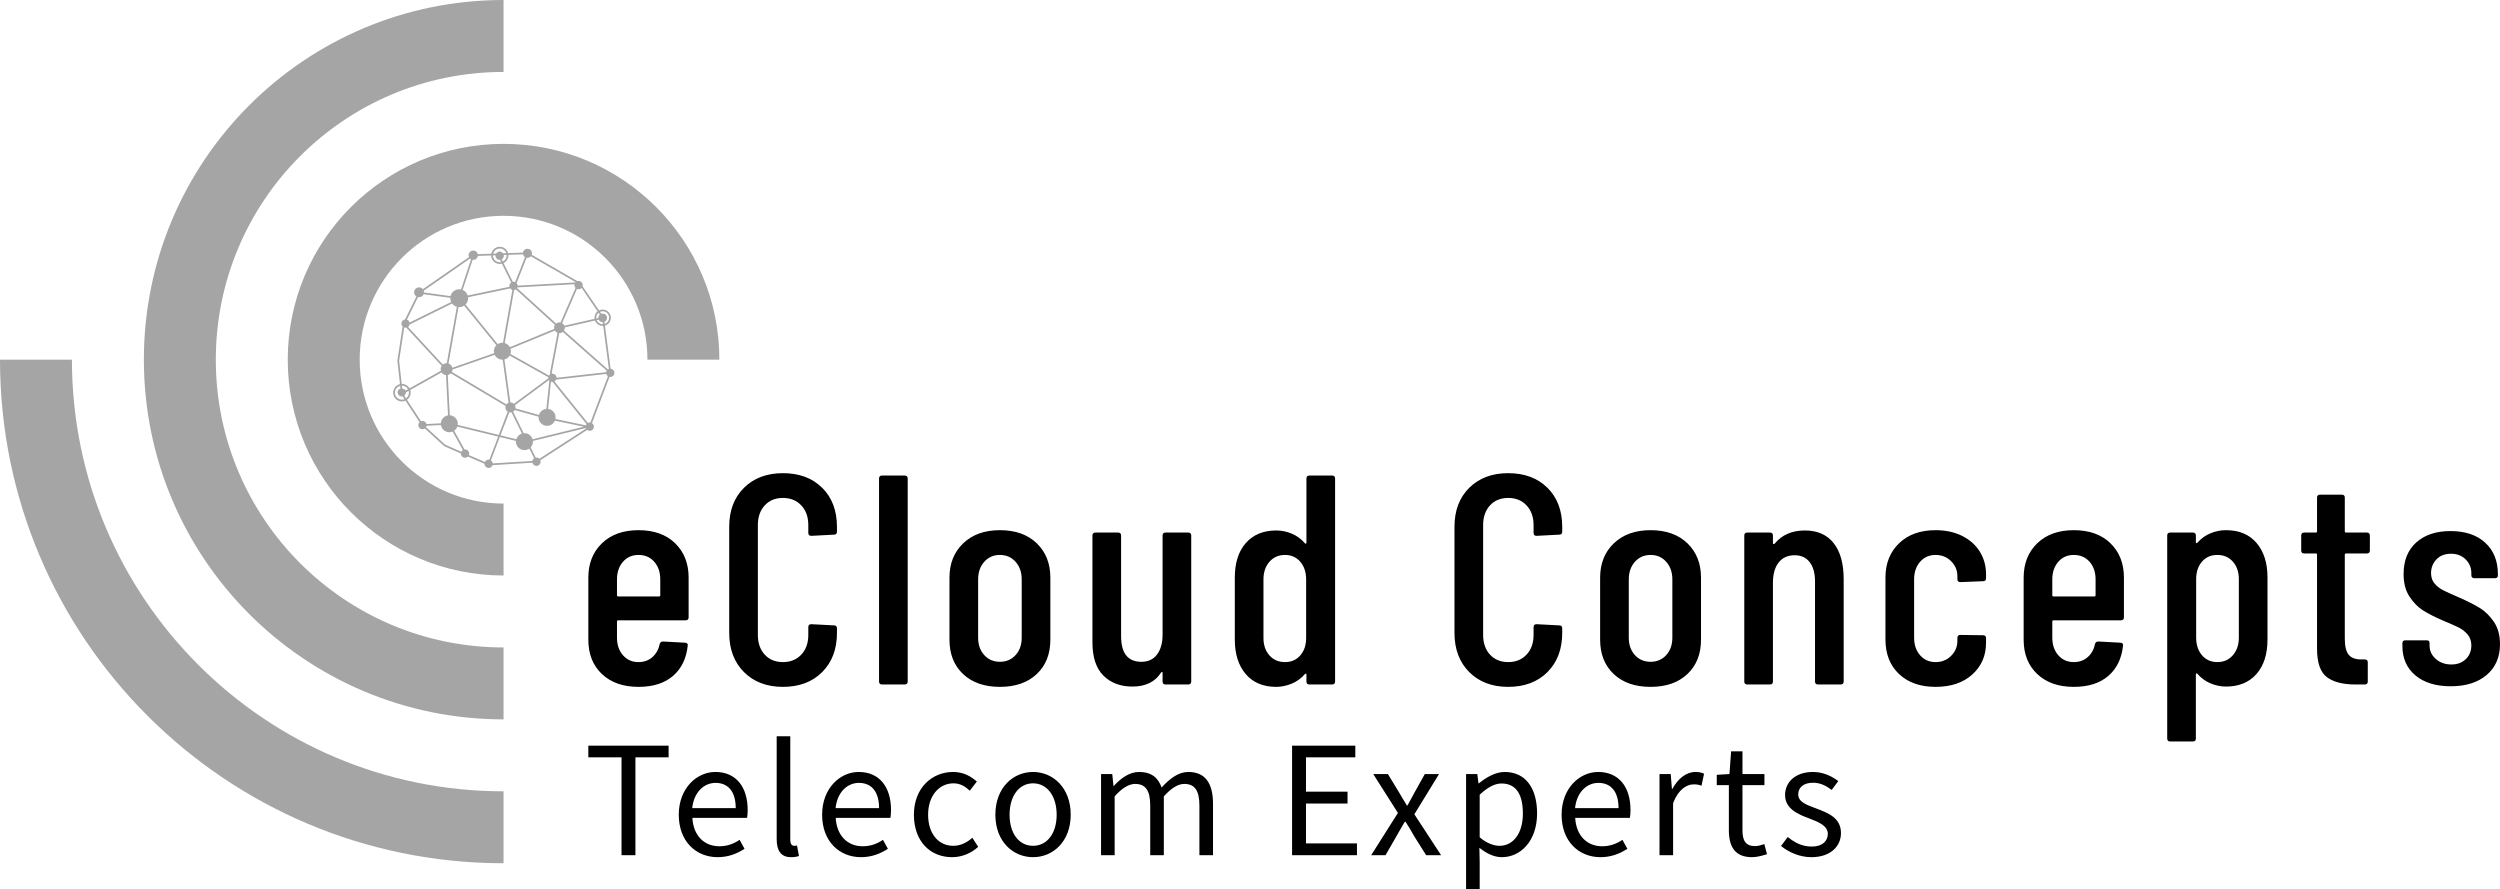
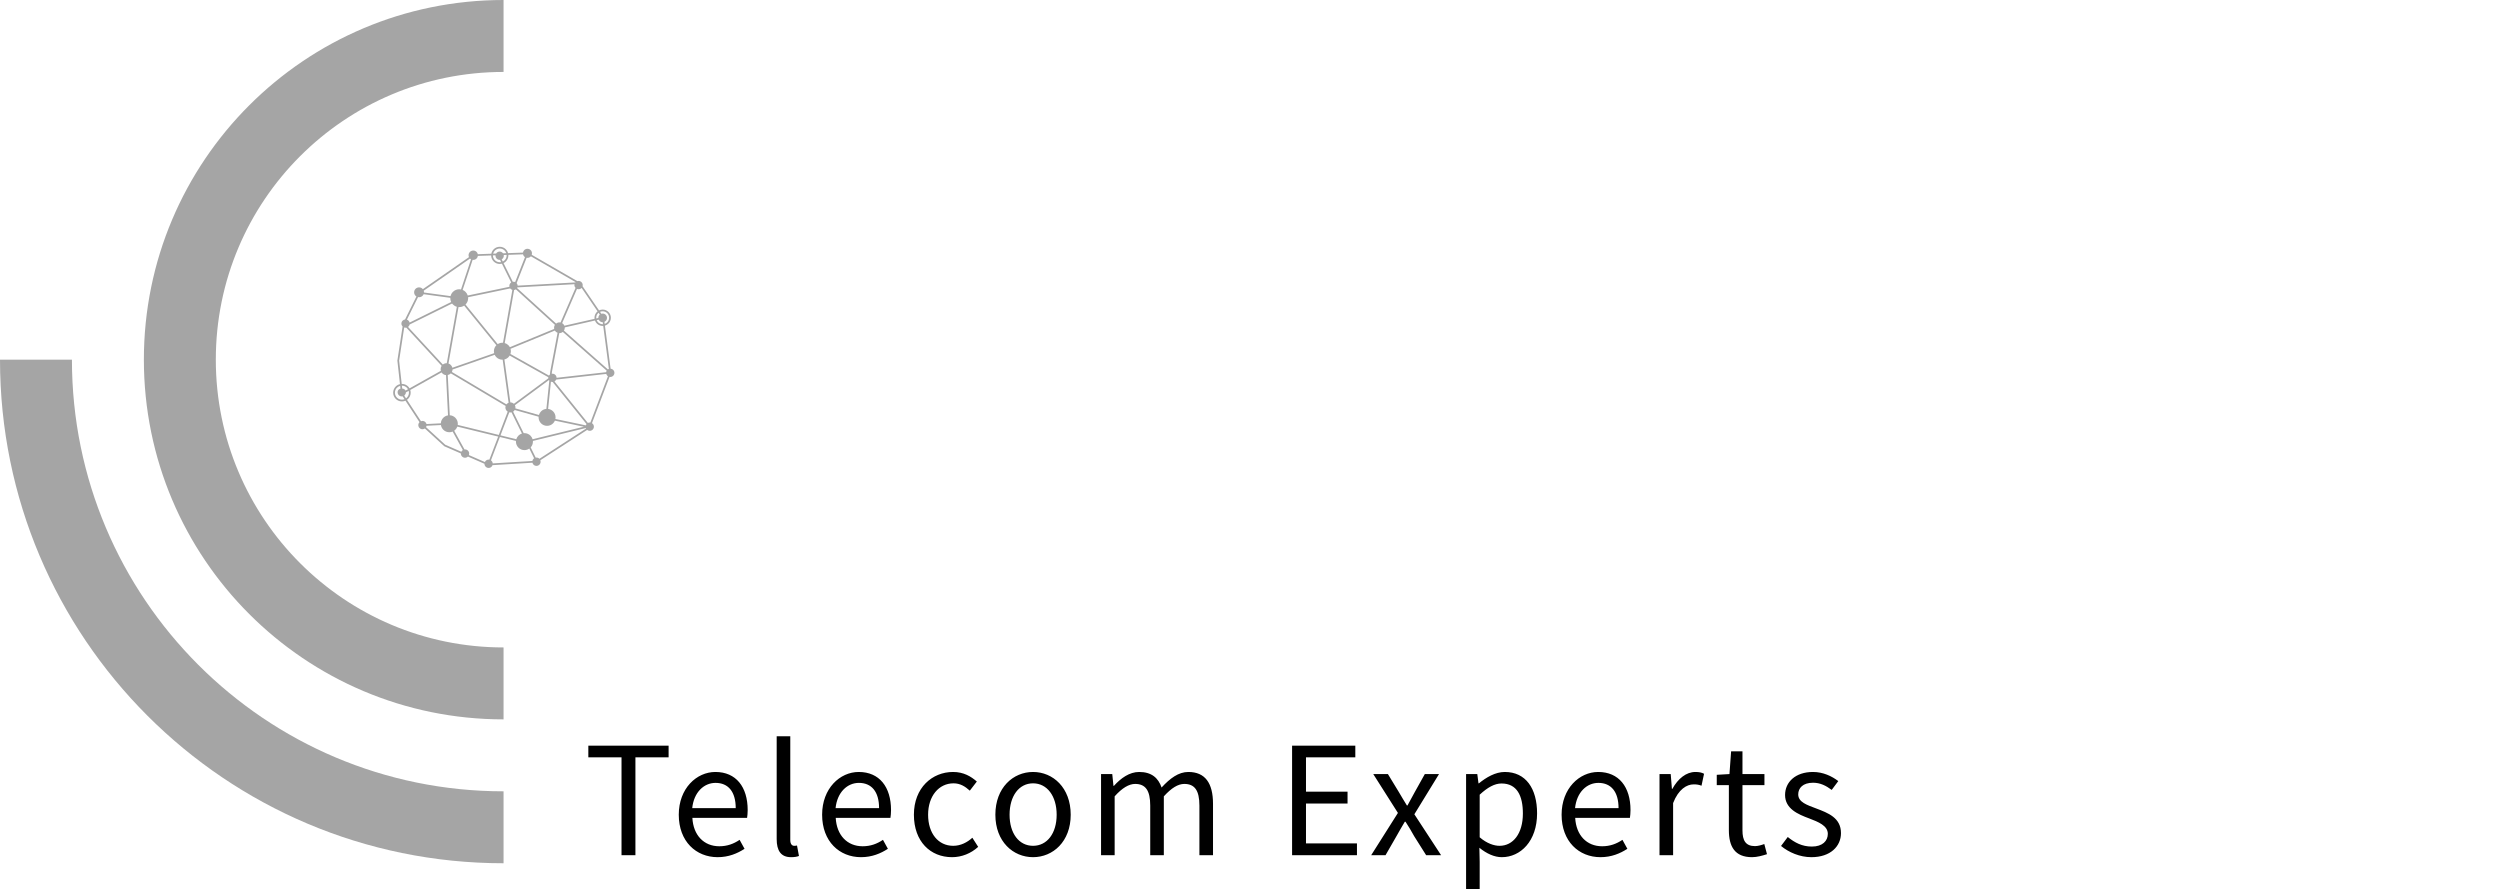
<svg xmlns="http://www.w3.org/2000/svg" viewBox="526.514 348.65 476.973 169.7" width="5000" height="1778.927" preserveAspectRatio="none">
  <defs />
  <style>.a6izo4zJpcolor {fill:#000000;fill-opacity:1;}.abKxGVcG92colors-0 {fill:#A5A5A5;fill-opacity:1;}.aD6z1nYkhcolor {fill:#000000;fill-opacity:1;}.awPVCauGuOcolors-0 {fill:#A5A5A5;fill-opacity:1;}</style>
  <g opacity="1" transform="rotate(0 638.762 489.117)">
    <svg width="238.99" height="29.233" x="638.762" y="489.117" version="1.1" preserveAspectRatio="none" viewBox="1.24 -31.84 335.2 41">
      <g transform="matrix(1 0 0 1 0 0)" class="a6izo4zJpcolor">
        <path d="M10.12 0L13.84 0L13.84-26.20L22.72-26.20L22.72-29.32L1.24-29.32L1.24-26.20L10.12-26.20Z M35.84 0.52C38.80 0.52 41.12-0.48 43.04-1.72L41.72-4.12C40.12-3.04 38.40-2.40 36.28-2.40C32.16-2.40 29.32-5.36 29.08-10L43.72-10C43.80-10.52 43.88-11.28 43.88-12.08C43.88-18.28 40.76-22.28 35.24-22.28C30.20-22.28 25.44-17.88 25.44-10.84C25.44-3.68 30.08 0.52 35.84 0.52ZM29.04-12.60C29.48-16.88 32.20-19.36 35.28-19.36C38.68-19.36 40.68-17 40.68-12.60Z M55.48 0.52C56.44 0.52 57.08 0.40 57.60 0.20L57.08-2.60C56.68-2.52 56.52-2.52 56.32-2.52C55.76-2.52 55.28-2.96 55.28-4.08L55.28-31.84L51.64-31.84L51.64-4.32C51.64-1.24 52.76 0.52 55.48 0.52Z M74.20 0.52C77.16 0.52 79.48-0.48 81.40-1.72L80.08-4.12C78.48-3.04 76.76-2.40 74.64-2.40C70.52-2.40 67.68-5.36 67.44-10L82.08-10C82.16-10.52 82.24-11.28 82.24-12.08C82.24-18.28 79.12-22.28 73.60-22.28C68.56-22.28 63.80-17.88 63.80-10.84C63.80-3.68 68.44 0.52 74.20 0.52ZM67.40-12.60C67.84-16.88 70.56-19.36 73.64-19.36C77.04-19.36 79.04-17 79.04-12.60Z M98.56 0.52C101.16 0.52 103.64-0.48 105.56-2.24L104-4.68C102.64-3.44 100.88-2.52 98.88-2.52C94.88-2.52 92.16-5.84 92.16-10.84C92.16-15.84 95.04-19.24 98.96-19.24C100.72-19.24 102.04-18.44 103.32-17.28L105.20-19.72C103.64-21.08 101.68-22.28 98.84-22.28C93.28-22.28 88.36-18.08 88.36-10.84C88.36-3.64 92.80 0.52 98.56 0.52Z M120.24 0.52C125.56 0.52 130.32-3.64 130.32-10.84C130.32-18.08 125.56-22.28 120.24-22.28C114.92-22.28 110.16-18.08 110.16-10.84C110.16-3.64 114.92 0.52 120.24 0.52ZM120.24-2.52C116.48-2.52 113.96-5.84 113.96-10.84C113.96-15.84 116.48-19.24 120.24-19.24C124.00-19.24 126.56-15.84 126.56-10.84C126.56-5.84 124.00-2.52 120.24-2.52Z M138.44 0L142.08 0L142.08-15.76C144.08-18 145.92-19.08 147.56-19.08C150.32-19.08 151.60-17.36 151.60-13.28L151.60 0L155.24 0L155.24-15.76C157.28-18 159.04-19.08 160.72-19.08C163.48-19.08 164.76-17.36 164.76-13.28L164.76 0L168.40 0L168.40-13.76C168.40-19.32 166.28-22.28 161.80-22.28C159.16-22.28 156.88-20.56 154.64-18.12C153.76-20.68 151.96-22.28 148.64-22.28C146.04-22.28 143.76-20.64 141.88-18.56L141.76-18.56L141.44-21.72L138.44-21.72Z M189.56 0L206.92 0L206.92-3.16L193.28-3.16L193.28-13.84L204.40-13.84L204.40-17L193.28-17L193.28-26.20L206.48-26.20L206.48-29.32L189.56-29.32Z M210.72 0L214.56 0L217.48-5.08C218.24-6.40 218.96-7.72 219.72-8.96L219.92-8.96C220.72-7.72 221.52-6.40 222.24-5.08L225.44 0L229.44 0L222.28-10.96L228.88-21.72L225.08-21.72L222.40-16.92C221.76-15.72 221.12-14.52 220.44-13.32L220.28-13.32C219.56-14.52 218.80-15.72 218.12-16.92L215.20-21.72L211.28-21.72L217.88-11.32Z M236.12 9.16L239.76 9.16L239.76 1.80L239.68-2C241.64-0.40 243.72 0.52 245.68 0.52C250.68 0.52 255.12-3.76 255.12-11.20C255.12-17.88 252.08-22.28 246.48-22.28C243.96-22.28 241.52-20.84 239.56-19.24L239.44-19.24L239.12-21.72L236.12-21.72ZM245.08-2.52C243.64-2.52 241.72-3.12 239.76-4.80L239.76-16.20C241.88-18.16 243.76-19.20 245.60-19.20C249.72-19.20 251.32-15.96 251.32-11.16C251.32-5.76 248.68-2.52 245.08-2.52Z M272.08 0.52C275.04 0.52 277.36-0.48 279.28-1.72L277.96-4.12C276.36-3.04 274.64-2.40 272.52-2.40C268.40-2.40 265.56-5.36 265.32-10L279.96-10C280.04-10.52 280.12-11.28 280.12-12.08C280.12-18.28 277-22.28 271.48-22.28C266.44-22.28 261.68-17.88 261.68-10.84C261.68-3.68 266.32 0.52 272.08 0.52ZM265.28-12.60C265.72-16.88 268.44-19.36 271.52-19.36C274.92-19.36 276.92-17 276.92-12.60Z M287.88 0L291.52 0L291.52-13.96C292.96-17.68 295.20-18.96 297-18.96C297.88-18.96 298.40-18.88 299.12-18.60L299.80-21.80C299.12-22.16 298.44-22.28 297.48-22.28C295.04-22.28 292.84-20.52 291.32-17.76L291.20-17.76L290.88-21.72L287.88-21.72Z M312.64 0.52C313.96 0.52 315.40 0.12 316.64-0.28L315.92-3C315.20-2.72 314.20-2.44 313.44-2.44C310.92-2.44 310.08-3.96 310.08-6.64L310.08-18.76L315.96-18.76L315.96-21.72L310.08-21.72L310.08-27.80L307.04-27.80L306.60-21.72L303.20-21.52L303.20-18.76L306.44-18.76L306.44-6.72C306.44-2.36 308.00 0.52 312.64 0.52Z M328.52 0.52C333.64 0.52 336.44-2.40 336.44-5.92C336.44-10.04 332.96-11.32 329.80-12.52C327.36-13.44 325.00-14.20 325.00-16.28C325.00-17.96 326.24-19.40 328.96-19.40C330.92-19.40 332.44-18.60 333.96-17.48L335.72-19.84C334.00-21.16 331.64-22.28 328.96-22.28C324.24-22.28 321.48-19.56 321.48-16.12C321.48-12.44 324.92-10.96 327.96-9.84C330.36-8.92 332.92-7.92 332.92-5.72C332.92-3.84 331.52-2.32 328.64-2.32C326.04-2.32 324.08-3.36 322.20-4.88L320.40-2.48C322.48-0.76 325.44 0.52 328.52 0.52Z" />
      </g>
    </svg>
  </g>
  <g opacity="1" transform="rotate(0 638.762 438.925)">
    <svg width="364.724" height="51.192" x="638.762" y="438.925" version="1.1" preserveAspectRatio="none" viewBox="1.72 -28.32 256.2 35.96">
      <g transform="matrix(1 0 0 1 0 0)" class="aD6z1nYkhcolor">
-         <path d="M15.16-9Q15.16-8.60 14.76-8.60L14.76-8.60L5.72-8.60Q5.56-8.60 5.56-8.44L5.56-8.44L5.56-6.28Q5.56-4.84 6.36-3.92Q7.16-3 8.44-3L8.44-3Q9.56-3 10.32-3.68Q11.08-4.36 11.28-5.44L11.28-5.44Q11.40-5.76 11.72-5.76L11.72-5.76L14.68-5.60Q14.88-5.60 14.98-5.48Q15.08-5.36 15.04-5.20L15.04-5.20Q14.76-2.60 13.06-1.14Q11.36 0.32 8.44 0.32L8.44 0.32Q5.36 0.32 3.54-1.40Q1.72-3.12 1.72-6L1.72-6L1.72-14.32Q1.72-17.16 3.54-18.92Q5.36-20.68 8.44-20.68L8.44-20.68Q11.56-20.68 13.36-18.92Q15.16-17.16 15.16-14.32L15.16-14.32L15.16-9ZM8.44-17.36Q7.16-17.36 6.36-16.44Q5.56-15.52 5.56-14.08L5.56-14.08L5.56-11.96Q5.56-11.80 5.72-11.80L5.72-11.80L11.20-11.80Q11.36-11.80 11.36-11.96L11.36-11.96L11.36-14.08Q11.36-15.52 10.56-16.44Q9.76-17.36 8.44-17.36L8.44-17.36Z M27.80 0.32Q24.56 0.32 22.58-1.66Q20.60-3.64 20.60-6.92L20.60-6.92L20.60-21.12Q20.60-24.40 22.58-26.36Q24.56-28.32 27.80-28.32L27.80-28.32Q31.08-28.32 33.06-26.36Q35.04-24.40 35.04-21.12L35.04-21.12L35.04-20.48Q35.04-20.08 34.64-20.08L34.64-20.08L31.60-19.92Q31.20-19.92 31.20-20.32L31.20-20.32L31.20-21.36Q31.20-23 30.26-24Q29.32-25 27.80-25L27.80-25Q26.28-25 25.36-24Q24.44-23 24.44-21.36L24.44-21.36L24.44-6.64Q24.44-5 25.36-4Q26.28-3 27.80-3L27.80-3Q29.32-3 30.26-4Q31.20-5 31.20-6.64L31.20-6.64L31.20-7.68Q31.20-8.08 31.60-8.08L31.60-8.08L34.64-7.92Q35.04-7.92 35.04-7.52L35.04-7.52L35.04-6.92Q35.04-3.64 33.06-1.66Q31.08 0.32 27.80 0.32L27.80 0.32Z M41.08 0Q40.68 0 40.68-0.40L40.68-0.40L40.68-27.60Q40.68-28 41.08-28L41.08-28L44.12-28Q44.52-28 44.52-27.60L44.52-27.60L44.52-0.40Q44.52 0 44.12 0L44.12 0L41.08 0Z M56.88 0.32Q53.76 0.32 51.94-1.40Q50.12-3.12 50.12-6L50.12-6L50.12-14.32Q50.12-17.16 51.96-18.92Q53.80-20.68 56.88-20.68L56.88-20.68Q60.00-20.68 61.82-18.92Q63.64-17.16 63.64-14.32L63.64-14.32L63.64-6Q63.64-3.12 61.82-1.40Q60.00 0.32 56.88 0.32L56.88 0.32ZM56.88-3.04Q58.16-3.04 58.98-3.94Q59.80-4.84 59.80-6.28L59.80-6.28L59.80-14.08Q59.80-15.52 58.98-16.44Q58.16-17.36 56.88-17.36L56.88-17.36Q55.60-17.36 54.78-16.44Q53.96-15.52 53.96-14.08L53.96-14.08L53.96-6.28Q53.96-4.84 54.78-3.94Q55.60-3.04 56.88-3.04L56.88-3.04Z M78.68-19.96Q78.68-20.36 79.08-20.36L79.08-20.36L82.12-20.36Q82.52-20.36 82.52-19.96L82.52-19.96L82.52-0.40Q82.52 0 82.12 0L82.12 0L79.08 0Q78.68 0 78.68-0.40L78.68-0.40L78.68-1.56Q78.68-1.68 78.62-1.68Q78.56-1.68 78.48-1.60L78.48-1.60Q77.28 0.28 74.64 0.28L74.64 0.28Q72.24 0.28 70.76-1.18Q69.28-2.64 69.28-5.64L69.28-5.64L69.28-19.96Q69.28-20.36 69.68-20.36L69.68-20.36L72.72-20.36Q73.12-20.36 73.12-19.96L73.12-19.96L73.12-6.48Q73.12-3.04 75.84-3.04L75.84-3.04Q77.20-3.04 77.94-4.02Q78.68-5 78.68-6.72L78.68-6.72L78.68-19.96Z M97.96-27.60Q97.96-28 98.36-28L98.36-28L101.40-28Q101.80-28 101.80-27.60L101.80-27.60L101.80-0.40Q101.80 0 101.40 0L101.40 0L98.36 0Q97.96 0 97.96-0.40L97.96-0.40L97.96-1.32Q97.96-1.40 97.90-1.44Q97.84-1.48 97.76-1.40L97.76-1.40Q97.00-0.52 95.96-0.10Q94.92 0.32 93.92 0.32L93.92 0.32Q91.28 0.32 89.82-1.40Q88.36-3.12 88.36-6L88.36-6L88.36-14.32Q88.36-17.28 89.84-18.96Q91.32-20.64 93.92-20.64L93.92-20.64Q94.96-20.64 95.98-20.22Q97.00-19.80 97.76-18.92L97.76-18.92Q97.84-18.84 97.90-18.88Q97.96-18.92 97.96-19L97.96-19L97.96-27.60ZM97.92-14.08Q97.92-15.52 97.14-16.44Q96.36-17.36 95.08-17.36L95.08-17.36Q93.80-17.36 93.00-16.44Q92.20-15.52 92.20-14.08L92.20-14.08L92.20-6.24Q92.20-4.80 93.00-3.90Q93.80-3 95.08-3L95.08-3Q96.36-3 97.14-3.90Q97.92-4.80 97.92-6.24L97.92-6.24L97.92-14.08Z M125.00 0.32Q121.76 0.32 119.78-1.66Q117.80-3.64 117.80-6.92L117.80-6.92L117.80-21.12Q117.80-24.40 119.78-26.36Q121.76-28.32 125.00-28.32L125.00-28.32Q128.28-28.32 130.26-26.36Q132.24-24.40 132.24-21.12L132.24-21.12L132.24-20.48Q132.24-20.08 131.84-20.08L131.84-20.08L128.80-19.92Q128.40-19.92 128.40-20.32L128.40-20.32L128.40-21.36Q128.40-23 127.46-24Q126.52-25 125.00-25L125.00-25Q123.48-25 122.56-24Q121.64-23 121.64-21.36L121.64-21.36L121.64-6.64Q121.64-5 122.56-4Q123.48-3 125.00-3L125.00-3Q126.52-3 127.46-4Q128.40-5 128.40-6.64L128.40-6.64L128.40-7.68Q128.40-8.08 128.80-8.08L128.80-8.08L131.84-7.92Q132.24-7.92 132.24-7.52L132.24-7.52L132.24-6.92Q132.24-3.64 130.26-1.66Q128.28 0.32 125.00 0.32L125.00 0.32Z M144.08 0.32Q140.96 0.32 139.14-1.40Q137.32-3.12 137.32-6L137.32-6L137.32-14.32Q137.32-17.16 139.16-18.92Q141.00-20.68 144.08-20.68L144.08-20.68Q147.20-20.68 149.02-18.92Q150.84-17.16 150.84-14.32L150.84-14.32L150.84-6Q150.84-3.12 149.02-1.40Q147.20 0.32 144.08 0.32L144.08 0.32ZM144.08-3.04Q145.36-3.04 146.18-3.94Q147.00-4.84 147.00-6.28L147.00-6.28L147.00-14.08Q147.00-15.52 146.18-16.44Q145.36-17.36 144.08-17.36L144.08-17.36Q142.80-17.36 141.98-16.44Q141.16-15.52 141.16-14.08L141.16-14.08L141.16-6.28Q141.16-4.84 141.98-3.94Q142.80-3.04 144.08-3.04L144.08-3.04Z M164.76-20.64Q167.28-20.64 168.62-18.94Q169.96-17.24 169.96-14.12L169.96-14.12L169.96-0.40Q169.96 0 169.56 0L169.56 0L166.52 0Q166.12 0 166.12-0.40L166.12-0.40L166.12-13.80Q166.12-15.48 165.40-16.40Q164.68-17.32 163.40-17.32L163.40-17.32Q162.00-17.32 161.24-16.34Q160.48-15.36 160.48-13.64L160.48-13.64L160.48-0.40Q160.48 0 160.08 0L160.08 0L157.04 0Q156.64 0 156.64-0.40L156.64-0.40L156.64-19.96Q156.64-20.36 157.04-20.36L157.04-20.36L160.08-20.36Q160.48-20.36 160.48-19.96L160.48-19.96L160.48-18.92Q160.48-18.84 160.56-18.82Q160.64-18.80 160.72-18.88L160.72-18.88Q162.16-20.64 164.76-20.64L164.76-20.64Z M182.28 0.32Q179.20 0.32 177.38-1.40Q175.56-3.12 175.56-6.04L175.56-6.04L175.56-14.32Q175.56-17.16 177.38-18.92Q179.20-20.68 182.28-20.68L182.28-20.68Q184.32-20.68 185.86-19.90Q187.40-19.12 188.22-17.78Q189.04-16.44 189.04-14.76L189.04-14.76L189.04-14.24Q189.04-13.84 188.64-13.84L188.64-13.84L185.60-13.72Q185.20-13.72 185.20-14.12L185.20-14.12L185.20-14.52Q185.20-15.68 184.36-16.52Q183.52-17.36 182.28-17.36L182.28-17.36Q181.00-17.36 180.20-16.44Q179.40-15.52 179.40-14.08L179.40-14.08L179.40-6.28Q179.40-4.84 180.20-3.92Q181.00-3 182.28-3L182.28-3Q183.52-3 184.36-3.84Q185.20-4.68 185.20-5.84L185.20-5.84L185.20-6.24Q185.20-6.64 185.60-6.64L185.60-6.64L188.64-6.60Q189.04-6.60 189.04-6.20L189.04-6.20L189.04-5.60Q189.04-3 187.20-1.34Q185.36 0.32 182.28 0.32L182.28 0.32Z M207.52-9Q207.52-8.60 207.12-8.60L207.12-8.60L198.08-8.60Q197.92-8.60 197.92-8.44L197.92-8.44L197.92-6.28Q197.92-4.84 198.72-3.92Q199.52-3 200.80-3L200.80-3Q201.92-3 202.68-3.68Q203.44-4.36 203.64-5.44L203.64-5.44Q203.76-5.76 204.08-5.76L204.08-5.76L207.04-5.60Q207.24-5.60 207.34-5.48Q207.44-5.36 207.40-5.20L207.40-5.20Q207.12-2.60 205.42-1.14Q203.72 0.32 200.80 0.32L200.80 0.32Q197.72 0.32 195.90-1.40Q194.08-3.12 194.08-6L194.08-6L194.08-14.32Q194.08-17.16 195.90-18.92Q197.72-20.68 200.80-20.68L200.80-20.68Q203.92-20.68 205.72-18.92Q207.52-17.16 207.52-14.32L207.52-14.32L207.52-9ZM200.80-17.36Q199.52-17.36 198.72-16.44Q197.92-15.52 197.92-14.08L197.92-14.08L197.92-11.96Q197.92-11.80 198.08-11.80L198.08-11.80L203.56-11.80Q203.72-11.80 203.72-11.96L203.72-11.96L203.72-14.08Q203.72-15.52 202.92-16.44Q202.12-17.36 200.80-17.36L200.80-17.36Z M221.20-20.68Q223.84-20.68 225.30-18.96Q226.76-17.24 226.76-14.36L226.76-14.36L226.76-6.04Q226.76-3.08 225.28-1.40Q223.80 0.28 221.20 0.28L221.20 0.28Q220.16 0.28 219.14-0.14Q218.12-0.56 217.36-1.44L217.36-1.44Q217.28-1.52 217.22-1.48Q217.16-1.44 217.16-1.36L217.16-1.36L217.16 7.24Q217.16 7.64 216.76 7.64L216.76 7.64L213.72 7.64Q213.32 7.64 213.32 7.24L213.32 7.24L213.32-19.96Q213.32-20.36 213.72-20.36L213.72-20.36L216.76-20.36Q217.16-20.36 217.16-19.96L217.16-19.96L217.16-19.04Q217.16-18.96 217.24-18.94Q217.32-18.92 217.40-19.04L217.40-19.04Q218.16-19.88 219.16-20.28Q220.16-20.68 221.20-20.68L221.20-20.68ZM222.92-14.12Q222.92-15.56 222.12-16.46Q221.32-17.36 220.04-17.36L220.04-17.36Q218.76-17.36 217.98-16.46Q217.20-15.56 217.20-14.12L217.20-14.12L217.20-6.28Q217.20-4.84 217.98-3.92Q218.76-3 220.04-3L220.04-3Q221.32-3 222.12-3.92Q222.92-4.84 222.92-6.28L222.92-6.28L222.92-14.12Z M240.48-17.96Q240.48-17.56 240.08-17.56L240.08-17.56L237.28-17.56Q237.12-17.56 237.12-17.40L237.12-17.40L237.12-6.16Q237.12-4.56 237.68-3.94Q238.24-3.32 239.44-3.36L239.44-3.36L239.80-3.36Q240.20-3.36 240.20-2.96L240.20-2.96L240.20-0.40Q240.20 0 239.80 0L239.80 0L238.56 0Q236.00 0 234.70-1Q233.40-2 233.40-4.80L233.40-4.80L233.40-17.40Q233.40-17.56 233.24-17.56L233.24-17.56L231.68-17.56Q231.28-17.56 231.28-17.96L231.28-17.96L231.28-19.96Q231.28-20.36 231.68-20.36L231.68-20.36L233.24-20.36Q233.40-20.36 233.40-20.52L233.40-20.52L233.40-25.04Q233.40-25.44 233.80-25.44L233.80-25.44L236.72-25.44Q237.12-25.44 237.12-25.04L237.12-25.04L237.12-20.52Q237.12-20.36 237.28-20.36L237.28-20.36L240.08-20.36Q240.48-20.36 240.48-19.96L240.48-19.96L240.48-17.96Z M251.32 0.24Q248.32 0.24 246.58-1.22Q244.84-2.68 244.84-5.16L244.84-5.16L244.84-5.52Q244.84-5.92 245.24-5.92L245.24-5.92L248.08-5.92Q248.48-5.92 248.48-5.60L248.48-5.60L248.48-5.24Q248.48-4.16 249.32-3.42Q250.16-2.68 251.40-2.68L251.40-2.68Q252.60-2.68 253.34-3.40Q254.08-4.12 254.08-5.24L254.08-5.24Q254.08-6.12 253.56-6.72Q253.04-7.32 252.34-7.66Q251.64-8 250.20-8.60L250.20-8.60Q248.64-9.28 247.62-9.92Q246.60-10.56 245.80-11.76Q245.00-12.96 245.00-14.80L245.00-14.80Q245.00-17.52 246.70-19.04Q248.40-20.56 251.28-20.56L251.28-20.56Q254.24-20.56 255.94-19Q257.64-17.44 257.64-14.76L257.64-14.76L257.64-14.64Q257.64-14.24 257.24-14.24L257.24-14.24L254.48-14.24Q254.32-14.24 254.20-14.34Q254.08-14.44 254.08-14.60L254.08-14.60L254.08-14.92Q254.08-16 253.32-16.76Q252.56-17.52 251.36-17.52L251.36-17.52Q250.12-17.52 249.40-16.76Q248.68-16 248.68-14.92L248.68-14.92Q248.68-14.08 249.16-13.52Q249.64-12.96 250.32-12.62Q251.00-12.28 252.48-11.64L252.48-11.64Q254.12-10.92 255.20-10.26Q256.28-9.60 257.10-8.40Q257.92-7.20 257.92-5.40L257.92-5.40Q257.92-2.80 256.14-1.28Q254.36 0.24 251.32 0.24L251.32 0.24Z" />
-       </g>
+         </g>
    </svg>
  </g>
  <g opacity="1" transform="rotate(0 601.525 395.731)">
    <svg width="42.212" height="42.194" x="601.525" y="395.731" version="1.1" preserveAspectRatio="none" viewBox="4654 4666 50693 50671">
      <g transform="matrix(1 0 0 1 0 0)" class="awPVCauGuOcolors-0">
        <defs />
        <g>
          <path class="fil0" d="M11464 14374l10560 -7333c-60,-134 -93,-282 -93,-438 0,-297 120,-565 315,-759 194,-194 463,-315 759,-315 297,0 565,120 759,315 141,141 243,321 288,523 1030,-36 2061,-73 3091,-109 77,-392 269,-743 541,-1014 357,-357 850,-578 1395,-578 545,0 1038,221 1395,578 240,240 418,541 510,879l3410 -121c35,-222 140,-420 292,-572 188,-188 448,-304 735,-304 287,0 547,116 735,304 188,188 304,448 304,735 0,118 -20,232 -56,338 3484,2011 6967,4022 10451,6032 88,-27 180,-41 277,-41 263,0 501,107 673,279 172,172 279,410 279,673 0,89 -12,176 -35,258 1258,1847 2517,3695 3775,5542 251,-124 533,-194 832,-194 519,0 988,210 1328,550 340,340 550,810 550,1328 0,519 -210,988 -550,1328 -222,222 -499,389 -809,478 433,3287 866,6574 1298,9861 232,19 440,121 595,276 172,172 279,410 279,673 0,263 -107,501 -279,673 -172,172 -410,279 -673,279 -57,0 -112,-5 -166,-14 -1340,3534 -2680,7068 -4021,10601 56,37 109,79 156,126 172,172 279,410 279,673 0,263 -107,501 -279,673 -172,172 -410,279 -673,279 -223,0 -428,-77 -591,-206 -3574,2315 -7148,4630 -10723,6945 40,105 62,219 62,338 0,263 -107,501 -279,673 -172,172 -410,279 -673,279 -263,0 -501,-107 -673,-279 -120,-120 -209,-273 -251,-444 -3048,187 -6095,374 -9143,560 -48,135 -125,256 -225,356 -172,172 -410,279 -673,279 -263,0 -501,-107 -673,-279 -172,-172 -279,-410 -279,-673l0 -1c-1262,-551 -2525,-1102 -3787,-1653 -172,168 -406,271 -665,271 -263,0 -501,-107 -673,-279 -172,-172 -279,-410 -279,-673 0,-9 0,-17 0,-25 -1269,-554 -2537,-1108 -3806,-1662l-4441 -4067c-156,111 -346,176 -552,176 -263,0 -501,-107 -673,-279 -172,-172 -279,-410 -279,-673 0,-261 105,-497 275,-669l-3219 -4922c-248,110 -523,171 -812,171 -554,0 -1055,-224 -1418,-587 -363,-363 -587,-864 -587,-1418 0,-554 224,-1055 587,-1418 263,-263 598,-453 974,-538 -199,-1798 -398,-3596 -597,-5394 399,-2605 798,-5211 1196,-7817 -168,-172 -271,-406 -271,-665 0,-263 107,-501 279,-673 146,-146 339,-244 554,-271 869,-1756 1738,-3513 2607,-5269 -70,-45 -135,-97 -194,-155 -205,-205 -331,-488 -331,-800 0,-312 127,-595 331,-800 205,-205 488,-331 800,-331 312,0 595,127 800,331 26,26 50,53 73,81zm-4213 25214l-428 -654c-64,14 -131,21 -200,21 -263,0 -501,-107 -673,-279 -172,-172 -279,-410 -279,-673 0,-285 117,-500 310,-652 103,-81 222,-137 351,-170l-71 -642c-283,72 -535,220 -735,420 -291,291 -470,692 -470,1135 0,443 180,845 470,1135 291,291 692,470 1135,470 208,0 407,-40 590,-112zm-590 -3499c554,0 1055,224 1418,587 128,128 239,274 329,432l7173 -4021c-34,-120 -53,-246 -53,-377 0,-284 87,-547 235,-766l-8091 -8748c-57,11 -116,16 -176,16 -109,0 -214,-18 -312,-52l-1162 7593 591 5335c16,0 32,-1 48,-1zm1908 1387c63,195 97,402 97,618 0,554 -224,1055 -587,1418 -80,80 -166,153 -258,218l3205 4901c106,-41 221,-63 342,-63 263,0 501,107 673,279 118,118 205,267 249,434l3286 -166c26,-497 237,-944 567,-1274 286,-286 661,-484 1080,-548 -153,-3074 -307,-6148 -461,-9222 -325,-31 -616,-176 -834,-394 -68,-68 -129,-143 -181,-224l-7178 4023zm-773 -517c-291,-291 -692,-470 -1135,-470l-4 0 73 661c198,17 384,82 534,200 95,75 172,166 225,273l569 -319c-72,-127 -160,-243 -263,-345zm-194 2436c69,-50 134,-105 194,-166 291,-291 470,-692 470,-1135 0,-144 -19,-284 -55,-418l-638 357c-8,250 -113,476 -278,642 -33,33 -68,63 -105,91l411 629zm19955 -33152l687 -24c39,-62 85,-120 136,-172 172,-172 410,-279 673,-279 263,0 501,107 673,279 36,36 69,75 99,116l746 -26c-78,-233 -209,-441 -379,-610 -285,-285 -678,-461 -1112,-461 -434,0 -828,176 -1112,461 -195,195 -339,441 -411,717zm3492 275c2,40 4,80 4,120 0,545 -221,1038 -578,1395 -152,152 -330,280 -525,376l2117 4283c53,-9 107,-14 163,-14 131,0 257,27 371,75l2259 -5714c-63,-40 -121,-88 -174,-140 -135,-135 -233,-307 -278,-500l-3359 119zm-1475 2030c-158,41 -323,62 -494,62 -545,0 -1038,-221 -1395,-578 -353,-353 -573,-838 -578,-1376l-3041 107c-35,232 -144,439 -302,597 -194,194 -463,315 -759,315 -49,0 -97,-3 -143,-10l-2286 6890c248,104 471,255 658,442 230,230 406,516 506,834l9561 -1997c-15,-66 -22,-136 -22,-206 0,-263 107,-501 279,-673 42,-42 89,-81 139,-115l-2122 -4294zm-2066 -1905c1,432 177,823 461,1107 285,285 678,461 1112,461 107,0 211,-11 311,-31l-253 -512c-28,2 -56,4 -84,4 -263,0 -501,-107 -673,-279 -172,-172 -279,-410 -279,-673 0,-33 2,-66 5,-98l-600 21zm2265 1407c156,-77 298,-179 420,-300 285,-285 461,-678 461,-1112 0,-36 -1,-71 -4,-106l-658 23c9,53 14,108 14,164 0,263 -107,501 -279,673 -60,60 -128,112 -203,155l249 503zm22279 11529l296 435c96,-31 199,-48 306,-48 274,0 522,111 702,291 180,180 291,428 291,702 0,274 -111,522 -291,702 -85,85 -185,154 -296,204l62 467c221,-73 419,-197 579,-358 268,-268 433,-637 433,-1045 0,-408 -165,-778 -433,-1045 -268,-268 -637,-433 -1045,-433 -215,0 -420,46 -604,129zm730 3224c-42,3 -83,4 -126,4 -519,0 -988,-210 -1328,-550 -193,-193 -345,-429 -439,-691l-6919 1576c2,25 2,50 2,75 0,242 -70,467 -191,657l10071 8888c69,-48 144,-87 225,-115l-1295 -9843zm-1988 -1625c-11,-82 -16,-165 -16,-249 0,-519 210,-988 550,-1328 50,-50 103,-98 159,-142l-3656 -5367c-8,9 -17,18 -25,26 -172,172 -410,279 -673,279 -128,0 -250,-25 -361,-71l-3402 7835c88,53 170,116 242,188 115,115 207,252 269,404l6913 -1574zm919 -1388c-36,29 -70,61 -102,93 -268,268 -433,637 -433,1045 0,54 3,107 9,160l475 -108c0,-7 0,-14 0,-22 0,-274 111,-522 291,-702 16,-16 32,-31 48,-45l-287 -422zm-431 1686c75,188 188,357 328,498 268,268 637,433 1045,433 25,0 49,-1 73,-2l-60 -454c-5,0 -10,0 -16,0 -274,0 -522,-111 -702,-291 -84,-84 -153,-182 -202,-292l-468 106zm-39620 -6752c40,116 62,240 62,370 0,17 0,35 -1,52l6077 827c89,-375 281,-710 544,-974 370,-370 881,-599 1446,-599 139,0 275,14 407,40l2289 -6898c-85,-47 -163,-106 -231,-173l-10591 7355zm-28 812c-57,135 -140,256 -242,358 -205,205 -488,331 -800,331 -81,0 -160,-9 -237,-25l-2553 5160c140,47 266,127 368,229 121,121 209,273 251,445l9521 -4711c-127,-266 -198,-564 -198,-879 0,-26 0,-51 1,-77l-6112 -831zm28519 26282c443,54 839,256 1139,556 352,352 570,838 570,1376 0,128 -12,254 -36,375l6962 1460c37,-111 93,-213 165,-301l-7754 -9635c-19,1 -38,2 -57,2 -121,0 -237,-23 -343,-64l-646 6233zm1556 2689c-98,232 -241,442 -417,618 -352,352 -838,570 -1376,570 -537,0 -1024,-218 -1376,-570 -352,-352 -570,-838 -570,-1376 0,-49 2,-98 5,-146l-5471 -1536c-49,82 -107,157 -174,224 -59,59 -124,111 -195,156l2423 4927c56,-5 113,-7 170,-7 537,0 1024,218 1376,570 227,227 398,510 491,826l11743 -2865 -6630 -1390zm-3661 -1299c92,-320 265,-605 494,-834 316,-316 740,-524 1212,-563l672 -6487c-32,-37 -61,-76 -87,-117l-7791 5758c77,154 121,329 121,513 0,73 -7,145 -20,215l5400 1516zm-16928 7890c263,0 501,107 673,279 172,172 279,410 279,673 0,121 -22,236 -63,342l3652 1594c47,-103 113,-196 192,-275 172,-172 410,-279 673,-279 55,0 109,5 162,14l2023 -5291 -9356 -2285c-98,275 -256,521 -457,723 -82,82 -170,156 -265,222l2370 4292c39,-5 79,-8 120,-8zm-855 533c46,-95 108,-180 182,-254 52,-52 109,-97 171,-136l-2338 -4233c-234,99 -491,154 -761,154 -537,0 -1024,-218 -1376,-570 -286,-286 -483,-660 -547,-1079l-3290 167c-20,116 -60,224 -117,322l4391 4021 3684 1608zm6791 1964c50,34 97,73 140,116 153,153 254,359 275,587l9080 -557c35,-195 129,-368 264,-503 40,-40 83,-76 130,-109l-1096 -2228c-317,224 -704,355 -1121,355 -537,0 -1024,-218 -1376,-570 -352,-352 -570,-838 -570,-1376 0,-54 2,-107 7,-160l-3690 -901 -2043 5345zm10432 -635c263,0 501,107 673,279l0 0 10684 -6920c-20,-39 -38,-80 -53,-122l-12125 2959c4,52 6,104 6,156 0,508 -195,971 -514,1318l1154 2347c57,-11 115,-16 175,-16zm-4625 -4201c93,-315 264,-597 490,-823 221,-221 495,-389 800,-483l-2386 -4853c-80,18 -164,27 -250,27 -88,0 -174,-10 -257,-29l-2017 5277 3620 884zm-15241 -5486c496,26 943,238 1273,567 352,352 570,838 570,1376 0,90 -6,179 -18,266l9405 2297 2040 -5337c-68,-44 -131,-95 -188,-152 -208,-208 -337,-496 -337,-813 0,-119 18,-234 52,-342 -4185,-2487 -8370,-4975 -12554,-7463l-5 5c-187,187 -429,320 -699,374l461 9223zm18583 -36426c-16,18 -32,36 -49,53 -188,188 -448,304 -735,304 -65,0 -128,-6 -189,-17l-2296 5806c140,154 229,355 243,576l13223 -734c18,-21 37,-42 57,-62l4 -4 -10259 -5921zm-3087 7124c-21,55 -47,107 -77,156l8940 8128c209,-166 474,-265 762,-265 87,0 173,9 255,26l3439 -7921c-159,-170 -256,-399 -256,-650 0,-69 7,-136 21,-200l-13083 726zm-352 445c-118,81 -255,136 -404,156l-2153 12153c322,92 611,265 841,495 134,134 248,287 338,455l10157 -4181c-21,-89 -31,-182 -31,-277 0,-246 72,-475 197,-667l-8947 -8134zm-804 127c-155,-45 -293,-129 -405,-240 -30,-30 -58,-61 -83,-95l-9653 2016c8,73 12,146 12,221 0,565 -229,1076 -599,1446l-7 7 7382 9072c306,-201 673,-318 1067,-318 47,0 95,2 141,5 716,-4037 1431,-8075 2145,-12113zm21896 19788c-49,-34 -95,-72 -137,-114 -115,-115 -200,-258 -245,-419l-11470 1296c-47,103 -113,197 -192,276 -60,60 -128,112 -202,155l7651 9507c129,-65 274,-102 428,-102 49,0 97,4 143,11l4024 -10610zm-405 -932c19,-125 63,-242 125,-345l-10064 -8881c-211,171 -479,273 -772,273 -10,0 -20,0 -29,0l-1680 8866 -46 448c50,-8 101,-12 154,-12 263,0 501,107 673,279 169,169 275,401 279,658l11361 -1284zm-21937 -4173l8828 4951c36,-55 77,-105 123,-152 31,-31 64,-60 99,-87l70 -678 2 -16 1681 -8874c-169,-62 -321,-160 -446,-285 -67,-67 -126,-142 -176,-223l-10157 4181c52,175 80,361 80,552 0,220 -37,432 -104,630zm8684 5328l-8852 -4964c-83,140 -183,268 -297,382 -248,248 -562,429 -914,515l1357 9841c7,0 15,0 22,0 307,0 586,120 792,317l7888 -5830c-5,-38 -7,-77 -7,-116 0,-49 4,-97 11,-144zm-19283 -16405c-324,215 -712,340 -1130,340 -54,0 -107,-2 -160,-6l-2301 12933c203,68 384,182 532,330 173,173 299,392 360,637l9563 -3337c-34,-144 -52,-295 -52,-449 0,-537 218,-1023 569,-1375l-7382 -9072zm-1682 265c-343,-96 -649,-279 -894,-523 -70,-70 -135,-145 -194,-224l-9725 4812c-41,176 -131,334 -254,457 -34,34 -71,66 -110,94l7974 8621c235,-191 534,-305 861,-305 13,0 27,0 40,1 768,-4311 1536,-8622 2302,-12933zm-979 14378c-12,200 -66,389 -155,557l12500 7431c31,-41 65,-80 101,-116 112,-112 248,-202 399,-260 -453,-3288 -906,-6576 -1360,-9864 -22,1 -45,1 -67,1 -537,0 -1024,-218 -1376,-570 -159,-159 -290,-344 -386,-550l-9656 3370zm-10715 -10529l-46 0 32 32c1,-7 9,-26 13,-32z" />
        </g>
      </g>
    </svg>
  </g>
  <g opacity="1" transform="rotate(0 526.514 348.65)">
    <svg width="137.249" height="164.7" x="526.514" y="348.65" version="1.1" preserveAspectRatio="none" viewBox="16.667 10 66.666 80">
      <g transform="matrix(1 0 0 1 0 0)" class="abKxGVcG92colors-0">
        <path d="M16.667,43.33C16.667,69.104,37.559,90,63.333,90v-6.667c-22.093,0-40-17.91-40-40.003H16.667z" />
        <path d="M63.333,16.667c-14.729,0-26.666,11.94-26.666,26.664C36.667,58.06,48.604,70,63.333,70v6.667  C44.922,76.667,30,61.741,30,43.33C30,24.922,44.922,10,63.333,10V16.667z" />
-         <path d="M76.667,43.333C76.667,35.97,70.7,30,63.333,30C55.967,30,50,35.97,50,43.333s5.967,13.334,13.333,13.334v6.666  c-11.048,0-20-8.955-20-20.003c0-11.045,8.952-19.997,20-19.997c11.049,0,20,8.952,20,19.997L76.667,43.333z" />
      </g>
    </svg>
  </g>
</svg>